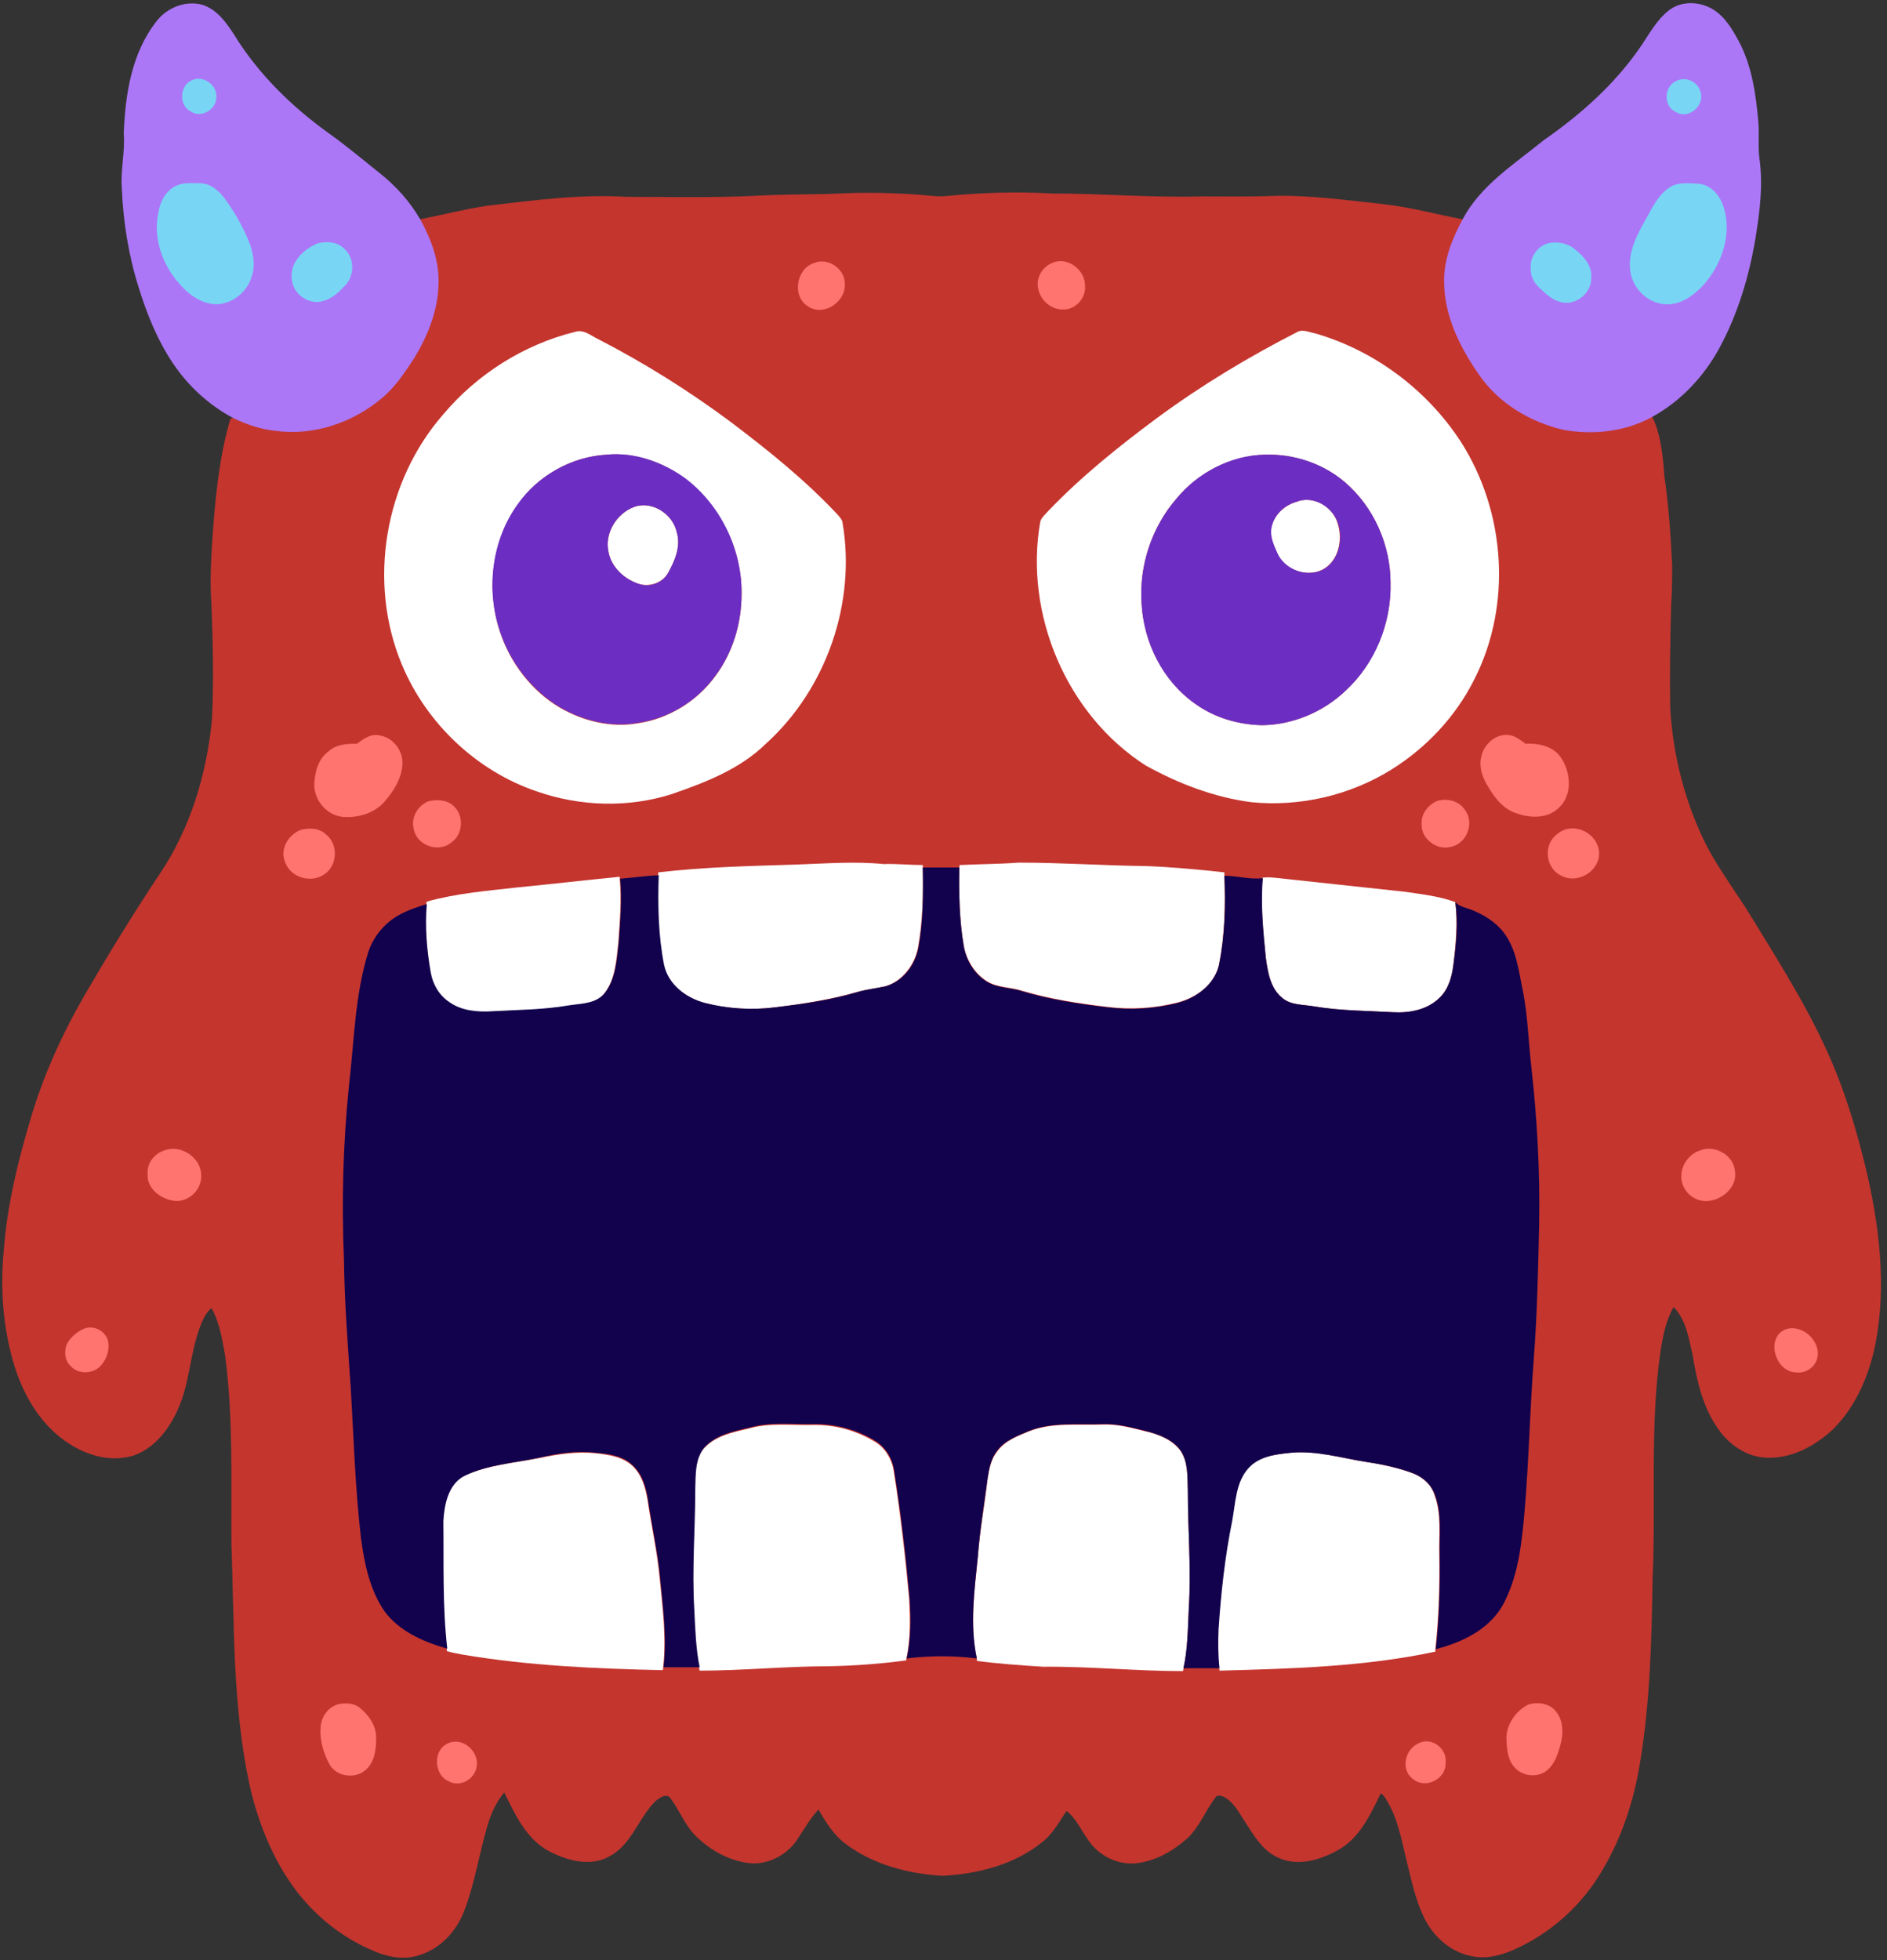
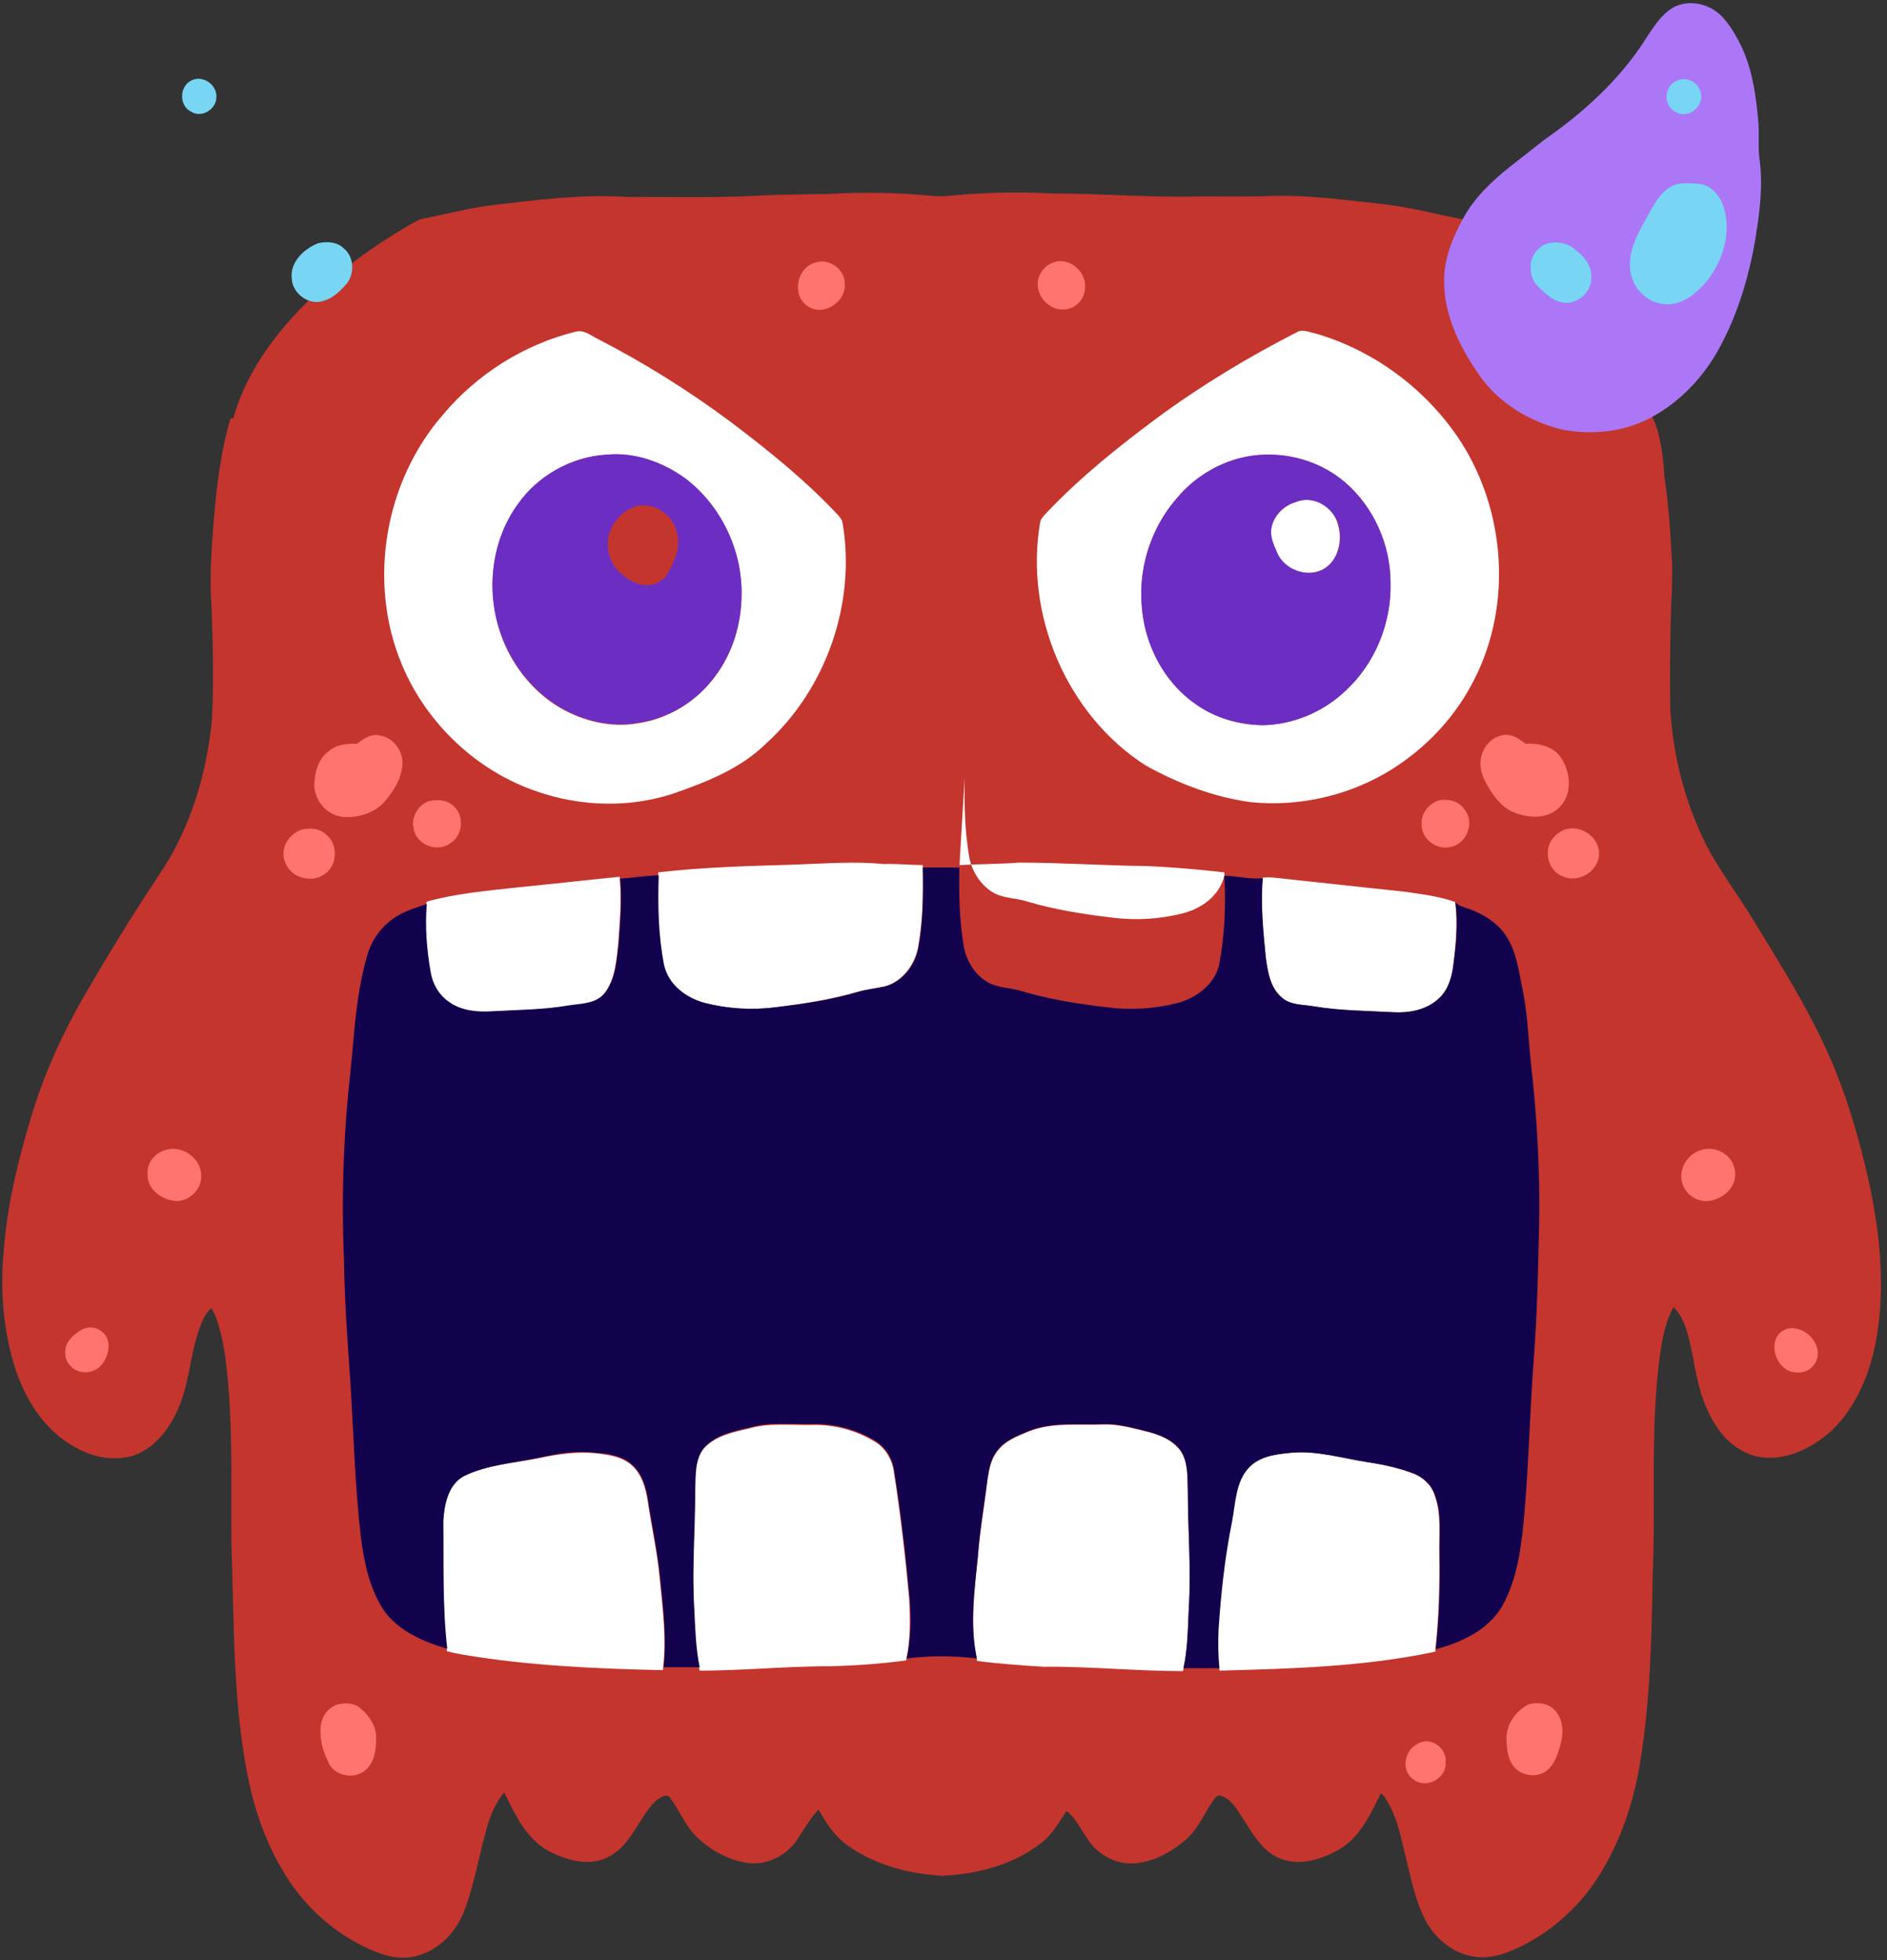
<svg xmlns="http://www.w3.org/2000/svg" height="402.2" preserveAspectRatio="xMidYMid meet" version="1.0" viewBox="56.8 45.5 387.3 402.2" width="387.3" zoomAndPan="magnify">
  <rect x="56.8" y="45.5" width="387.3" height="402.2" fill="#333333" stroke="none" />
  <g id="change1_1">
    <path d="M439.6,284.6c-1.6-6.5-3.5-13-6-19.2c-4.5-11.2-11-21.4-17.3-31.7c-3.6-5.9-8-11.4-10.7-17.8 c-3.5-7.9-5.5-16.5-6-25.2c-0.1-7,0-14.1,0.2-21.1c0.2-2.7,0.2-5.5,0.2-8.2c-0.3-6.1-0.7-12.2-1.6-18.2c-0.3-5-1-9.3-2.5-12.2 c0,0-15.5-40.5-38.9-40.5c-5.4-1-10.7-2.5-16.2-3.1c-7.5-0.8-15.1-1.9-22.7-1.7c-4.8,0.2-9.7,0.1-14.5,0.1 c-10.3,0.3-20.6-0.6-30.9-0.6c-7.1-0.4-14.3-0.2-21.4,0.5c-1,0.1-2.1,0.1-3.1,0c-7.1-0.7-14.2-0.8-21.4-0.4 c-5.1,0.1-10.3,0.1-15.4,0.4c-8.6,0.4-17.3,0.2-25.9,0.2c-9.6-0.6-19.1,0.7-28.6,1.8c-4.7,0.7-9.3,1.9-13.9,2.8 c0,0-31.4,15.9-38.3,40.8l-0.3,0l-0.3,0.1c-2.1,7.1-2.9,14.4-3.5,21.8c-0.4,5.5-0.8,10.9-0.4,16.4c0.3,7.9,0.5,15.7,0.1,23.6 c-1.1,11.3-4.5,22.5-10.9,31.9c-5.4,8.1-10.4,16.3-15.3,24.7c-4.6,8-8.4,16.4-11,25.2c-2.6,8.7-4.8,17.7-5.5,26.8 c-0.8,8.1-0.2,16.3,2.2,24.1c2,6.3,5.6,12.3,11.3,15.9c3.9,2.5,8.8,3.8,13.3,2.3c4.3-1.6,7.2-5.5,9-9.6c2.3-5.2,2.4-11,4.3-16.3 c0.6-1.6,1.2-3.2,2.5-4.3c1.7,3,2.2,6.4,2.8,9.7c1.7,12.8,1.2,25.7,1.3,38.6c0.6,16.7,0.2,33.5,3.8,49.9c1.6,6.9,4.2,13.6,8.1,19.4 c4.3,6.4,10.4,11.5,17.5,14.4c2.8,1.2,6.1,1.8,9.1,0.8c4.3-1.3,7.6-4.8,9.2-8.9c2.2-5.6,3.1-11.7,4.8-17.5c0.7-2.5,1.8-5,3.5-7 c2.2,4.5,4.5,9.5,9.1,12c3.8,2,8.6,3.3,12.5,1.1c4.5-2.4,5.9-7.7,9.3-11.2c0.8-0.7,2.5-2,3.3-0.6c1.9,2.6,3.1,5.9,5.6,8.1 c2.7,2.5,6.1,4.4,9.8,5c3.9,0.7,8-1.2,10.3-4.4c1.5-2.2,2.8-4.6,4.6-6.5c1.5,2.6,3.1,5.2,5.5,7c5.7,4.3,12.9,6.2,20,6.6 c7.3-0.4,14.7-2.3,20.4-6.9c2.2-1.7,3.5-4.2,5-6.4c1.9,1.4,2.9,3.8,4.3,5.7c2.1,3.4,6.2,5.5,10.2,5c3.9-0.5,7.4-2.5,10.3-5.1 c2.5-2.3,3.7-5.7,5.8-8.4c0.4-0.6,1.2-0.3,1.7-0.1c2.1,1.1,3.1,3.3,4.4,5.2c1.8,2.8,3.6,5.9,6.8,7.3c3.9,1.8,8.4,0.5,11.9-1.4 c4.5-2.3,6.8-7.1,8.9-11.4c0.1-0.8,0.7,0,0.9,0.2c2.7,3.9,3.5,8.7,4.6,13.2c1,4,1.8,8,3.6,11.7c1.9,3.9,5.5,7.1,9.8,7.9 c2.8,0.6,5.7-0.1,8.3-1.2c7.9-3.4,14.6-9.5,18.8-17c3.9-6.7,6.3-14.3,7.5-22c2-12.4,2.3-24.9,2.5-37.4c0.7-15.5-0.6-31,1.6-46.4 c0.5-3.2,1.1-6.4,2.7-9.2c2.6,2.6,3.1,6.4,3.9,9.8c0.9,5.4,2.1,10.9,5.4,15.4c2.2,3.1,5.7,5.5,9.6,5.7c5.2,0.3,10.2-2.4,13.9-5.9 c4.6-4.6,7.3-10.9,8.6-17.3C444.1,309.3,442.5,296.6,439.6,284.6z" fill="#C4352E" />
  </g>
  <g fill="#FF746E" id="change2_1">
    <path d="M223.8,99.5c2.9-1.3,6.5,1.2,6.4,4.3c0.2,3.6-4.3,6.7-7.5,4.6C219.3,106.4,220.2,100.7,223.8,99.5z" />
    <path d="M272.9,99.4c3.1-1.3,6.7,1.6,6.6,4.8c0.2,2.5-2,4.9-4.5,4.8c-3,0.1-5.5-2.8-5.2-5.7 C270,101.6,271.2,100,272.9,99.4z" />
    <path d="M130.1,198.1c1.3-1,2.8-2.1,4.6-1.7c2.8,0.4,4.9,3.2,4.7,6c-0.2,2.9-1.8,5.4-3.6,7.5 c-2.1,2.5-5.6,3.5-8.8,3.2c-3.2-0.4-5.7-3.4-5.7-6.6c0.1-2.5,0.8-5.3,2.9-6.8C125.8,198.2,128,198.1,130.1,198.1z" />
    <path d="M360.9,200.5c0.6-2.4,2.9-4.4,5.4-4.2c1.4,0.1,2.5,1,3.6,1.8c2.6-0.1,5.4,0.4,7.1,2.6 c2.2,3,2.7,7.9-0.3,10.6c-2.3,2.2-5.8,2.1-8.6,1.1c-2.6-0.8-4.4-3-5.7-5.2C361.1,205.2,360.2,202.8,360.9,200.5z" />
    <path d="M144.8,209.9c1.7-0.4,3.7-0.3,5,0.9c2.3,1.9,2.1,5.9-0.4,7.6c-2.7,2.2-7.2,0.5-7.7-2.9 C141.1,213.2,142.6,210.7,144.8,209.9z" />
    <path d="M351.9,209.8c2-0.5,4.3,0,5.5,1.8c2.2,2.7,0.4,7.2-3,7.7c-2.8,0.7-6-1.8-5.8-4.7 C348.4,212.5,350,210.5,351.9,209.8z" />
    <path d="M118.5,215.8c1.8-0.5,3.9-0.4,5.3,1c2.4,1.9,2.3,6.2-0.3,8c-2.6,2-6.9,0.9-8.1-2.2 C114.1,219.9,115.9,216.8,118.5,215.8z" />
    <path d="M377.8,215.8c3.4-1.3,7.4,1.5,7.2,5.1c-0.2,3.6-4.6,6-7.7,4.3c-2.6-1.1-3.5-4.5-2.3-6.9 C375.6,217.2,376.6,216.3,377.8,215.8z" />
    <path d="M90.7,281.5c3.4-1.2,7.5,1.7,7.4,5.3c0.1,3.1-3.1,5.8-6.1,5c-2.5-0.5-5.1-2.6-4.9-5.4 C86.9,284.1,88.6,282.1,90.7,281.5z" />
    <path d="M405.9,281.5c3-1.1,6.8,1.1,7,4.4c0.6,4.2-4.9,7.5-8.4,5.4c-1.7-0.9-2.8-2.9-2.6-4.9 C402.1,284.1,403.8,282.1,405.9,281.5z" />
    <path d="M73.9,318.2c1.9-0.9,4.3,0.2,5,2.2c0.5,1.8-0.1,3.8-1.3,5.2c-1.6,1.9-4.8,2-6.4,0.1 c-1.1-1.1-1.2-2.7-0.8-4.1C71,320.1,72.4,318.9,73.9,318.2z" />
    <path d="M423.2,318.3c3.3-1.3,7.4,2.3,6.6,5.8c-0.4,1.9-2.4,3.3-4.4,3C421.2,327,419.1,320.1,423.2,318.3z" />
    <path d="M126.2,395.2c1.5-0.3,3.2-0.3,4.4,0.7c1.9,1.5,3.5,3.8,3.4,6.3c0,2.3-0.3,5-2.3,6.6 c-2.2,1.8-5.9,1.2-7.3-1.3c-1.2-2.3-2-4.9-1.8-7.5C122.7,397.8,124.1,395.8,126.2,395.2z" />
    <path d="M370.6,395.2c1.9-0.5,4.1-0.2,5.4,1.3c1.8,2,1.7,4.9,1,7.3c-0.5,1.7-1.1,3.6-2.5,4.8 c-1.8,1.7-5,1.5-6.7-0.3c-1.5-1.5-1.7-3.7-1.8-5.7C365.8,399.5,367.9,396.5,370.6,395.2z" />
-     <path d="M148.8,403.2c3-1.4,6.5,1.8,5.8,4.9c-0.4,2.5-3.4,4.2-5.7,2.9C145.8,409.7,145.6,404.5,148.8,403.2z" />
    <path d="M347.8,403.3c2.6-1.6,6.1,0.9,5.7,3.9c0.2,3.2-4,5.5-6.6,3.4C344.3,408.9,345,404.6,347.8,403.3z" />
  </g>
  <g>
    <g id="change3_1">
      <path d="M174.8,113.6c1.8-0.6,3.3,0.8,4.8,1.5c9.5,4.9,18.6,10.6,27.2,17c7.8,5.9,15.4,12,22.1,19.2 c0.3,0.4,0.7,0.8,0.8,1.3c2.9,16.5-3.3,34.3-15.7,45.5c-5.3,5.2-12.3,7.9-19.2,10.3c-9,2.9-18.9,2.6-27.8-0.5 c-12.4-4.2-22.7-14-27.7-26c-7.1-16.9-3.6-37.6,8.5-51.4C154.7,122.3,164.3,116.2,174.8,113.6z M181.3,138.8 c-7.2,0.4-14.1,4.3-18.2,10.2c-5.4,7.4-6.5,17.5-3.7,26.1c2.1,6.4,6.5,12.2,12.3,15.6c4.8,2.8,10.6,4.2,16.1,3.2 c6.2-0.9,12-4.5,15.7-9.5c3.7-4.9,5.5-11,5.5-17c0.1-9.1-4.4-18.2-11.6-23.7C192.8,140.3,187,138.3,181.3,138.8z" fill="#FFF" />
    </g>
    <g id="change3_2">
      <path d="M323.3,113.5c1.1-0.4,2.3,0.2,3.4,0.4c12.2,3.5,23,11.6,29.9,22.2c9.2,14.3,10.6,33.5,2.8,48.8 c-3.8,7.6-9.8,14-17,18.5c-8.5,5.3-18.8,7.7-28.8,6.7c-7.6-1-14.9-3.8-21.6-7.5c-16.3-10.4-25-31.1-21.7-50 c0.2-0.9,1.1-1.6,1.7-2.3c6.7-7,14.3-13.1,22.1-18.9C303.3,124.6,313.1,118.7,323.3,113.5z M316.4,138.8c-7,0.2-13.8,3.7-18.2,9.1 c-5,5.8-7.6,13.6-7.1,21.3c0.4,8,4.3,16,11,20.7c4,2.9,8.9,4.3,13.8,4.4c6.3-0.1,12.5-2.7,17.1-7.1c6-5.6,9.4-13.9,9.2-22.1 c0-7.7-3.4-15.5-9.3-20.6C328.3,140.6,322.3,138.6,316.4,138.8z" fill="#FFF" />
    </g>
    <g id="change3_3">
      <path d="M322.8,148.5c3.5-1.5,7.7,1,8.6,4.6c1,3.3,0.1,7.6-3.2,9.3c-3.4,1.7-8-0.1-9.4-3.6 c-0.7-1.6-1.4-3.3-1.1-5.1C318.3,151.2,320.4,149.2,322.8,148.5z" fill="#FFF" />
    </g>
    <g id="change3_4">
-       <path d="M187,149.5c3.7-1.3,7.9,1.5,8.7,5.2c0.9,2.9-0.4,5.9-1.8,8.4c-1.1,1.9-3.5,2.8-5.7,2.3 c-3.1-0.9-5.9-3.4-6.5-6.6C180.8,154.9,183.4,150.8,187,149.5z" fill="#FFF" />
-     </g>
+       </g>
    <g id="change3_5">
      <path d="M220.2,222.9c6-0.2,12-0.7,18-0.1c2.7-0.1,5.4,0.2,8,0.2c0,0.1,0,0.4,0,0.5c0.1,5.5,0,11.1-1,16.5 c-0.7,3.5-3.2,6.9-6.8,7.9c-1.8,0.4-3.7,0.6-5.5,1.1c-5.6,1.6-11.3,2.5-17.1,3.2c-4.8,0.6-9.7,0.3-14.4-0.9c-3.8-1-7.6-3.8-8.4-7.8 c-1.3-6-1.4-12.2-1.1-18.4l0-0.6C201.3,223.4,210.7,223.2,220.2,222.9z" fill="#FFF" />
    </g>
    <g id="change3_6">
-       <path d="M253.8,223c4-0.2,8.1-0.2,12.1-0.5c8.7,0,17.3,0.6,25.9,0.7c5.4,0.2,10.9,0.7,16.3,1.3l0,0.6 c0.2,6.1,0.1,12.3-1.1,18.3c-0.9,4.1-4.6,6.8-8.5,7.8c-4.7,1.2-9.6,1.5-14.4,0.9c-5.9-0.7-11.8-1.6-17.5-3.3 c-2.4-0.8-5.1-0.6-7.3-2c-2.5-1.6-4.2-4.4-4.7-7.3c-0.9-5.3-1-10.7-0.9-16.1C253.7,223.4,253.7,223.1,253.8,223z" fill="#FFF" />
+       <path d="M253.8,223c4-0.2,8.1-0.2,12.1-0.5c8.7,0,17.3,0.6,25.9,0.7c5.4,0.2,10.9,0.7,16.3,1.3l0,0.6 c-0.9,4.1-4.6,6.8-8.5,7.8c-4.7,1.2-9.6,1.5-14.4,0.9c-5.9-0.7-11.8-1.6-17.5-3.3 c-2.4-0.8-5.1-0.6-7.3-2c-2.5-1.6-4.2-4.4-4.7-7.3c-0.9-5.3-1-10.7-0.9-16.1C253.7,223.4,253.7,223.1,253.8,223z" fill="#FFF" />
    </g>
    <g id="change3_7">
      <path d="M162.9,227.6c7.1-0.7,14.1-1.5,21.1-2.2l0,0.5c0.4,4.4,0,8.8-0.3,13.1c-0.4,3.5-0.6,7.5-2.9,10.4 c-1.8,2.2-4.8,2.1-7.4,2.5c-5.2,0.9-10.5,0.9-15.7,1.2c-3,0.2-6.2-0.1-8.8-1.9c-2.1-1.4-3.4-3.7-3.8-6.1c-0.8-4.6-1.2-9.3-0.8-14 c0-0.1,0-0.4,0.1-0.6C150.5,228.8,156.7,228.3,162.9,227.6z" fill="#FFF" />
    </g>
    <g id="change3_8">
      <path d="M315.9,225.6c0.8-0.1,1.6-0.1,2.5,0c9,1,17.9,1.9,26.9,2.9c3.4,0.5,6.9,0.9,10.2,2.1 c0.5,4.3,0.1,8.6-0.4,12.9c-0.3,2.4-1,4.9-2.8,6.7c-2.5,2.5-6.2,3.2-9.6,3c-5.4-0.3-10.8-0.3-16.2-1.2c-2.2-0.4-4.8-0.2-6.6-1.8 c-2.4-2-2.9-5.3-3.3-8.2C316,236.5,315.5,231.1,315.9,225.6z" fill="#FFF" />
    </g>
    <g id="change3_9">
      <path d="M210.6,338.6c4.2-1.2,8.7-0.6,13-0.7c4.5-0.1,8.9,1.1,12.7,3.4c2.1,1.2,3.5,3.5,3.9,5.9 c1.4,8.8,2.4,17.6,3.2,26.4c0.2,4.1,0.3,8.3-0.6,12.4l0,0.2c-5.3,0.7-10.6,1.1-16,1.2c-8.8,0-17.6,0.9-26.4,0.9 c0-0.1-0.1-0.4-0.1-0.5c-0.9-3.9-0.9-8-1.1-11.9c-0.5-8.2,0.2-16.4,0.2-24.6c0.1-2.8-0.1-6,1.7-8.4 C203.5,340.1,207.2,339.4,210.6,338.6z" fill="#FFF" />
    </g>
    <g id="change3_10">
      <path d="M268,339.2c4.8-1.9,10.1-1.2,15.2-1.4c3-0.1,5.9,0.7,8.7,1.4c2.7,0.6,5.5,1.7,7.2,4 c1.6,2.4,1.4,5.4,1.5,8.2c0,8,0.7,16,0.2,24.1c-0.2,4.1-0.2,8.3-1.1,12.4c0,0.1-0.1,0.4-0.1,0.5c-9.6,0-19.1-1-28.7-0.9 c-4.6-0.3-9.1-0.6-13.6-1.2l0-0.3c-1.5-6.9-0.5-14.1,0.2-21c0.4-5.4,1.4-10.7,2-16c0.3-2,0.7-4.1,2-5.7 C263.1,341.1,265.6,340.2,268,339.2z" fill="#FFF" />
    </g>
    <g id="change3_11">
      <path d="M321.6,343.6c5.3-0.6,10.5,1.1,15.7,1.9c3.3,0.5,6.6,1.2,9.7,2.4c1.9,0.8,3.6,2.3,4.2,4.3 c1.5,3.9,0.9,8.2,1,12.3c0.1,6.5-0.1,13-0.8,19.4c0,0.1,0,0.3,0,0.5c-14.5,3.1-29.5,3.5-44.3,3.9c0-0.1,0-0.4-0.1-0.5 c-0.3-2.6-0.3-5.2-0.2-7.9c0.5-7.5,1.3-15,2.8-22.3c0.7-3.7,0.7-8,3.4-10.9C315.2,344.3,318.6,343.9,321.6,343.6z" fill="#FFF" />
    </g>
    <g id="change3_12">
      <path d="M167.4,344.7c3.8-0.8,7.8-1.4,11.7-1c2.6,0.3,5.4,0.7,7.4,2.5c2,1.8,2.8,4.6,3.2,7.1 c0.8,5.4,2,10.7,2.5,16.1c0.6,6.1,1.4,12.2,0.7,18.3c0,0.1,0,0.4-0.1,0.5c-13.7-0.3-27.5-0.9-41.1-3.2c-1.1-0.2-2.1-0.4-3.2-0.7 c0-0.1,0-0.3,0-0.5c-1.1-8.7-0.8-17.5-0.8-26.2c0.2-3.5,1-7.7,4.4-9.3C156.9,346.1,162.2,345.7,167.4,344.7z" fill="#FFF" />
    </g>
  </g>
  <g>
    <g id="change4_2">
      <path d="M181.3,138.8c5.7-0.6,11.5,1.5,16.1,4.8c7.3,5.5,11.7,14.6,11.6,23.7c0,6.1-1.8,12.2-5.5,17 c-3.7,5.1-9.5,8.6-15.7,9.5c-5.5,1-11.3-0.4-16.1-3.2c-5.8-3.5-10.2-9.2-12.3-15.6c-2.9-8.6-1.7-18.7,3.7-26.1 C167.2,143.1,174.1,139.2,181.3,138.8z M187,149.5c-3.6,1.3-6.2,5.4-5.3,9.3c0.6,3.2,3.4,5.7,6.5,6.6c2.1,0.6,4.6-0.3,5.7-2.3 c1.4-2.5,2.7-5.5,1.8-8.4C194.9,151,190.7,148.2,187,149.5z" fill="#6C2EC2" />
    </g>
    <g id="change4_1">
      <path d="M316.4,138.8c6-0.2,12,1.8,16.5,5.7c5.9,5.1,9.3,12.8,9.3,20.6c0.2,8.2-3.1,16.5-9.2,22.1 c-4.6,4.4-10.8,7-17.1,7.1c-4.9-0.1-9.8-1.5-13.8-4.4c-6.7-4.7-10.6-12.6-11-20.7c-0.5-7.7,2.1-15.5,7.1-21.3 C302.6,142.5,309.4,138.9,316.4,138.8z M322.8,148.5c-2.5,0.7-4.5,2.7-5,5.2c-0.4,1.8,0.4,3.5,1.1,5.1c1.4,3.5,6,5.3,9.4,3.6 c3.2-1.7,4.2-6,3.2-9.3C330.5,149.6,326.4,147,322.8,148.5z" fill="#6C2EC2" />
    </g>
  </g>
  <g id="change5_1">
    <path d="M246.2,223.5c2.5,0,5,0,7.5,0c-0.1,5.4,0,10.8,0.9,16.1c0.5,2.9,2.1,5.7,4.7,7.3c2.2,1.4,4.9,1.2,7.3,2 c5.7,1.7,11.6,2.6,17.5,3.3c4.8,0.6,9.7,0.3,14.4-0.9c3.8-1,7.6-3.8,8.5-7.8c1.2-6,1.4-12.2,1.1-18.3c2.6,0,5.2,0.8,7.9,0.5 c-0.5,5.4,0.1,10.9,0.6,16.3c0.4,2.9,0.9,6.2,3.3,8.2c1.8,1.6,4.4,1.4,6.6,1.8c5.3,0.9,10.8,0.9,16.2,1.2c3.4,0.2,7.1-0.5,9.6-3 c1.8-1.7,2.5-4.3,2.8-6.7c0.6-4.3,1-8.6,0.4-12.9c0.8,0.9,2,1.1,3.1,1.5c2.6,1,5.1,2.5,6.8,4.7c2.7,3.5,3.1,8,4,12.2 c1,5.1,1.1,10.3,1.7,15.4c1.2,10.7,1.8,21.5,1.6,32.3c-0.2,9.2-0.4,18.5-1.1,27.7c-0.8,10.4-1,20.9-1.9,31.4 c-0.6,6.6-1.3,13.4-4.6,19.3c-2.9,4.9-8.3,7.4-13.6,8.8c0.7-6.5,0.9-12.9,0.8-19.4c-0.1-4.1,0.5-8.4-1-12.3c-0.7-2-2.3-3.5-4.2-4.3 c-3.1-1.2-6.4-1.9-9.7-2.4c-5.2-0.8-10.4-2.4-15.7-1.9c-3,0.3-6.4,0.7-8.6,3.1c-2.7,2.9-2.7,7.2-3.4,10.9 c-1.5,7.4-2.3,14.8-2.8,22.3c-0.1,2.6-0.1,5.3,0.2,7.9c-2.5,0-5,0-7.4,0c0.9-4.1,0.9-8.3,1.1-12.4c0.5-8-0.2-16-0.2-24.1 c-0.1-2.8,0.1-5.8-1.5-8.2c-1.7-2.3-4.5-3.3-7.2-4c-2.9-0.7-5.7-1.5-8.7-1.4c-5.1,0.2-10.3-0.5-15.2,1.4c-2.3,1-4.9,1.9-6.5,4 c-1.3,1.6-1.7,3.7-2,5.7c-0.7,5.3-1.6,10.7-2,16c-0.7,7-1.7,14.1-0.2,21c-4.8-0.6-9.6-0.6-14.4,0c0.9-4.1,0.9-8.3,0.6-12.4 c-0.8-8.8-1.8-17.6-3.2-26.4c-0.4-2.4-1.8-4.6-3.9-5.9c-3.8-2.3-8.3-3.5-12.7-3.4c-4.4,0.1-8.8-0.5-13,0.7 c-3.4,0.8-7.1,1.5-9.5,4.3c-1.8,2.4-1.6,5.6-1.7,8.4c0,8.2-0.7,16.4-0.2,24.6c0.2,4,0.3,8,1.1,11.9c-2.5,0-5,0-7.4,0 c0.7-6.1-0.1-12.2-0.7-18.3c-0.5-5.4-1.7-10.7-2.5-16.1c-0.4-2.6-1.2-5.3-3.2-7.1c-2-1.9-4.8-2.3-7.4-2.5c-3.9-0.5-7.9,0.1-11.7,1 c-5.1,1.1-10.5,1.4-15.3,3.7c-3.4,1.7-4.2,5.9-4.4,9.3c0.1,8.8-0.2,17.5,0.8,26.2c-4.8-1.4-9.8-3.5-12.9-7.7 c-3-4.4-4.1-9.7-4.8-14.9c-1.2-10.2-1.5-20.5-2.1-30.8c-0.6-8.8-1.3-17.6-1.4-26.4c-0.5-11.8-0.2-23.7,1-35.5 c1.1-9.3,1.2-18.7,4-27.7c1.1-3.2,3.4-6,6.4-7.6c1.8-1,3.7-1.6,5.6-2.2c-0.4,4.7,0,9.4,0.8,14c0.4,2.4,1.7,4.7,3.8,6.1 c2.5,1.8,5.8,2.1,8.8,1.9c5.2-0.3,10.5-0.3,15.7-1.2c2.5-0.4,5.6-0.3,7.4-2.5c2.3-2.9,2.5-6.9,2.9-10.4c0.3-4.4,0.7-8.8,0.3-13.1 c2.6-0.2,5.2-0.6,7.9-0.7c-0.2,6.1-0.1,12.3,1.1,18.4c0.9,4.1,4.6,6.8,8.4,7.8c4.7,1.2,9.6,1.5,14.4,0.9c5.8-0.7,11.5-1.5,17.1-3.2 c1.8-0.5,3.6-0.7,5.5-1.1c3.6-1,6.1-4.3,6.8-7.9C246.3,234.6,246.3,229,246.2,223.5z" fill="#12024D" />
  </g>
  <g fill="#AC77F7" id="change6_1">
-     <path d="M134.7,81c-3.4-2.7-6.7-5.5-10.2-8c-7.7-5.5-14.6-12.2-19.6-20.3c-1.6-2.5-3.5-5.2-6.5-6.2 c-3.5-1-7.4,0.6-9.5,3.4c-5.1,6.5-6.4,15-6.7,23c0.3,3.8-0.7,7.5-0.4,11.3c0.3,6.9,1.4,13.8,3.5,20.4c1.7,5.5,3.9,10.9,7.1,15.6 c3.1,4.6,7.4,8.5,12.3,11.1c2.7,1.3,5.6,2.3,8.6,2.6c7.9,1.1,16-1.7,22-6.8c2.7-2.3,4.6-5.2,6.5-8.1c2.8-4.6,4.9-9.8,5-15.2 c0.2-4.7-1.5-9.2-3.7-13.2C140.9,86.8,138,83.6,134.7,81z" />
    <path d="M417.9,77.9c-0.3-2.4,0-4.9-0.2-7.3c-0.5-5.7-1.3-11.5-4-16.6c-1.3-2.4-2.8-5-5.2-6.5c-2.7-1.7-6.4-1.9-9,0 c-2.7,2-4.3,5.2-6.2,7.9c-5.2,7.5-12.2,13.7-19.7,18.9c-6,4.9-12.9,9.2-16.6,16.2c-2.1,3.9-3.9,8.3-3.8,12.8c0,6.9,3.2,13.4,7.1,19 c4,5.9,10.5,9.8,17.4,11.4c6.1,1.1,12.6,0.4,18.1-2.6c5.9-3.2,10.7-8.3,13.9-14.2c3.8-7,6.1-14.7,7.4-22.5 C418,88.9,418.7,83.4,417.9,77.9z" />
  </g>
  <g fill="#78D6F4" id="change7_1">
    <path d="M96.1,62c2.4-1.2,5.4,1,5.1,3.6c-0.1,2.4-3.1,4.2-5.2,2.8C93.5,67.2,93.6,63.2,96.1,62z" />
    <path d="M400.9,62.1c1.9-1,4.4,0.2,4.9,2.2c1,2.8-2.4,5.8-5,4.2C398.1,67.3,398.3,63.2,400.9,62.1z" />
-     <path d="M93,83.6c1.5-0.7,3.2-0.5,4.8-0.5c2.1,0,3.8,1.4,5,3c2.1,2.8,3.8,5.8,5.1,9c0.9,2.3,1.4,4.9,0.5,7.3 c-1,3.3-4.4,5.8-7.8,5.5c-2.9-0.3-5.3-2.2-7.1-4.3c-3.4-3.9-5.3-9.3-4.2-14.4C89.6,87,90.8,84.6,93,83.6z" />
    <path d="M400.1,83.6c1.6-0.7,3.5-0.5,5.3-0.4c2.6,0.2,4.5,2.5,5.2,4.9c1.7,5.5-0.4,11.6-4.1,15.8 c-2.1,2.3-5,4.4-8.3,4c-3.5-0.4-6.4-3.4-6.8-6.9c-0.5-3.9,1.5-7.5,3.3-10.7C396.1,87.8,397.4,85,400.1,83.6z" />
    <path d="M122.1,95.4c1.8-0.4,3.9-0.3,5.3,1.1c2.2,1.8,2.2,5.5,0.3,7.5c-1.2,1.3-2.6,2.7-4.4,3.2 c-2.9,1.1-6.4-1.3-6.6-4.4C116.2,99.4,119.1,96.6,122.1,95.4z" />
    <path d="M374.6,95.4c1.9-0.4,4,0,5.5,1.3c1.8,1.4,3.5,3.4,3.3,5.8c0.1,3.1-3.2,5.8-6.2,5c-1.8-0.4-3.1-1.7-4.4-2.9 c-1.1-1-1.9-2.4-1.8-3.9C370.7,98.3,372.4,96,374.6,95.4z" />
  </g>
</svg>